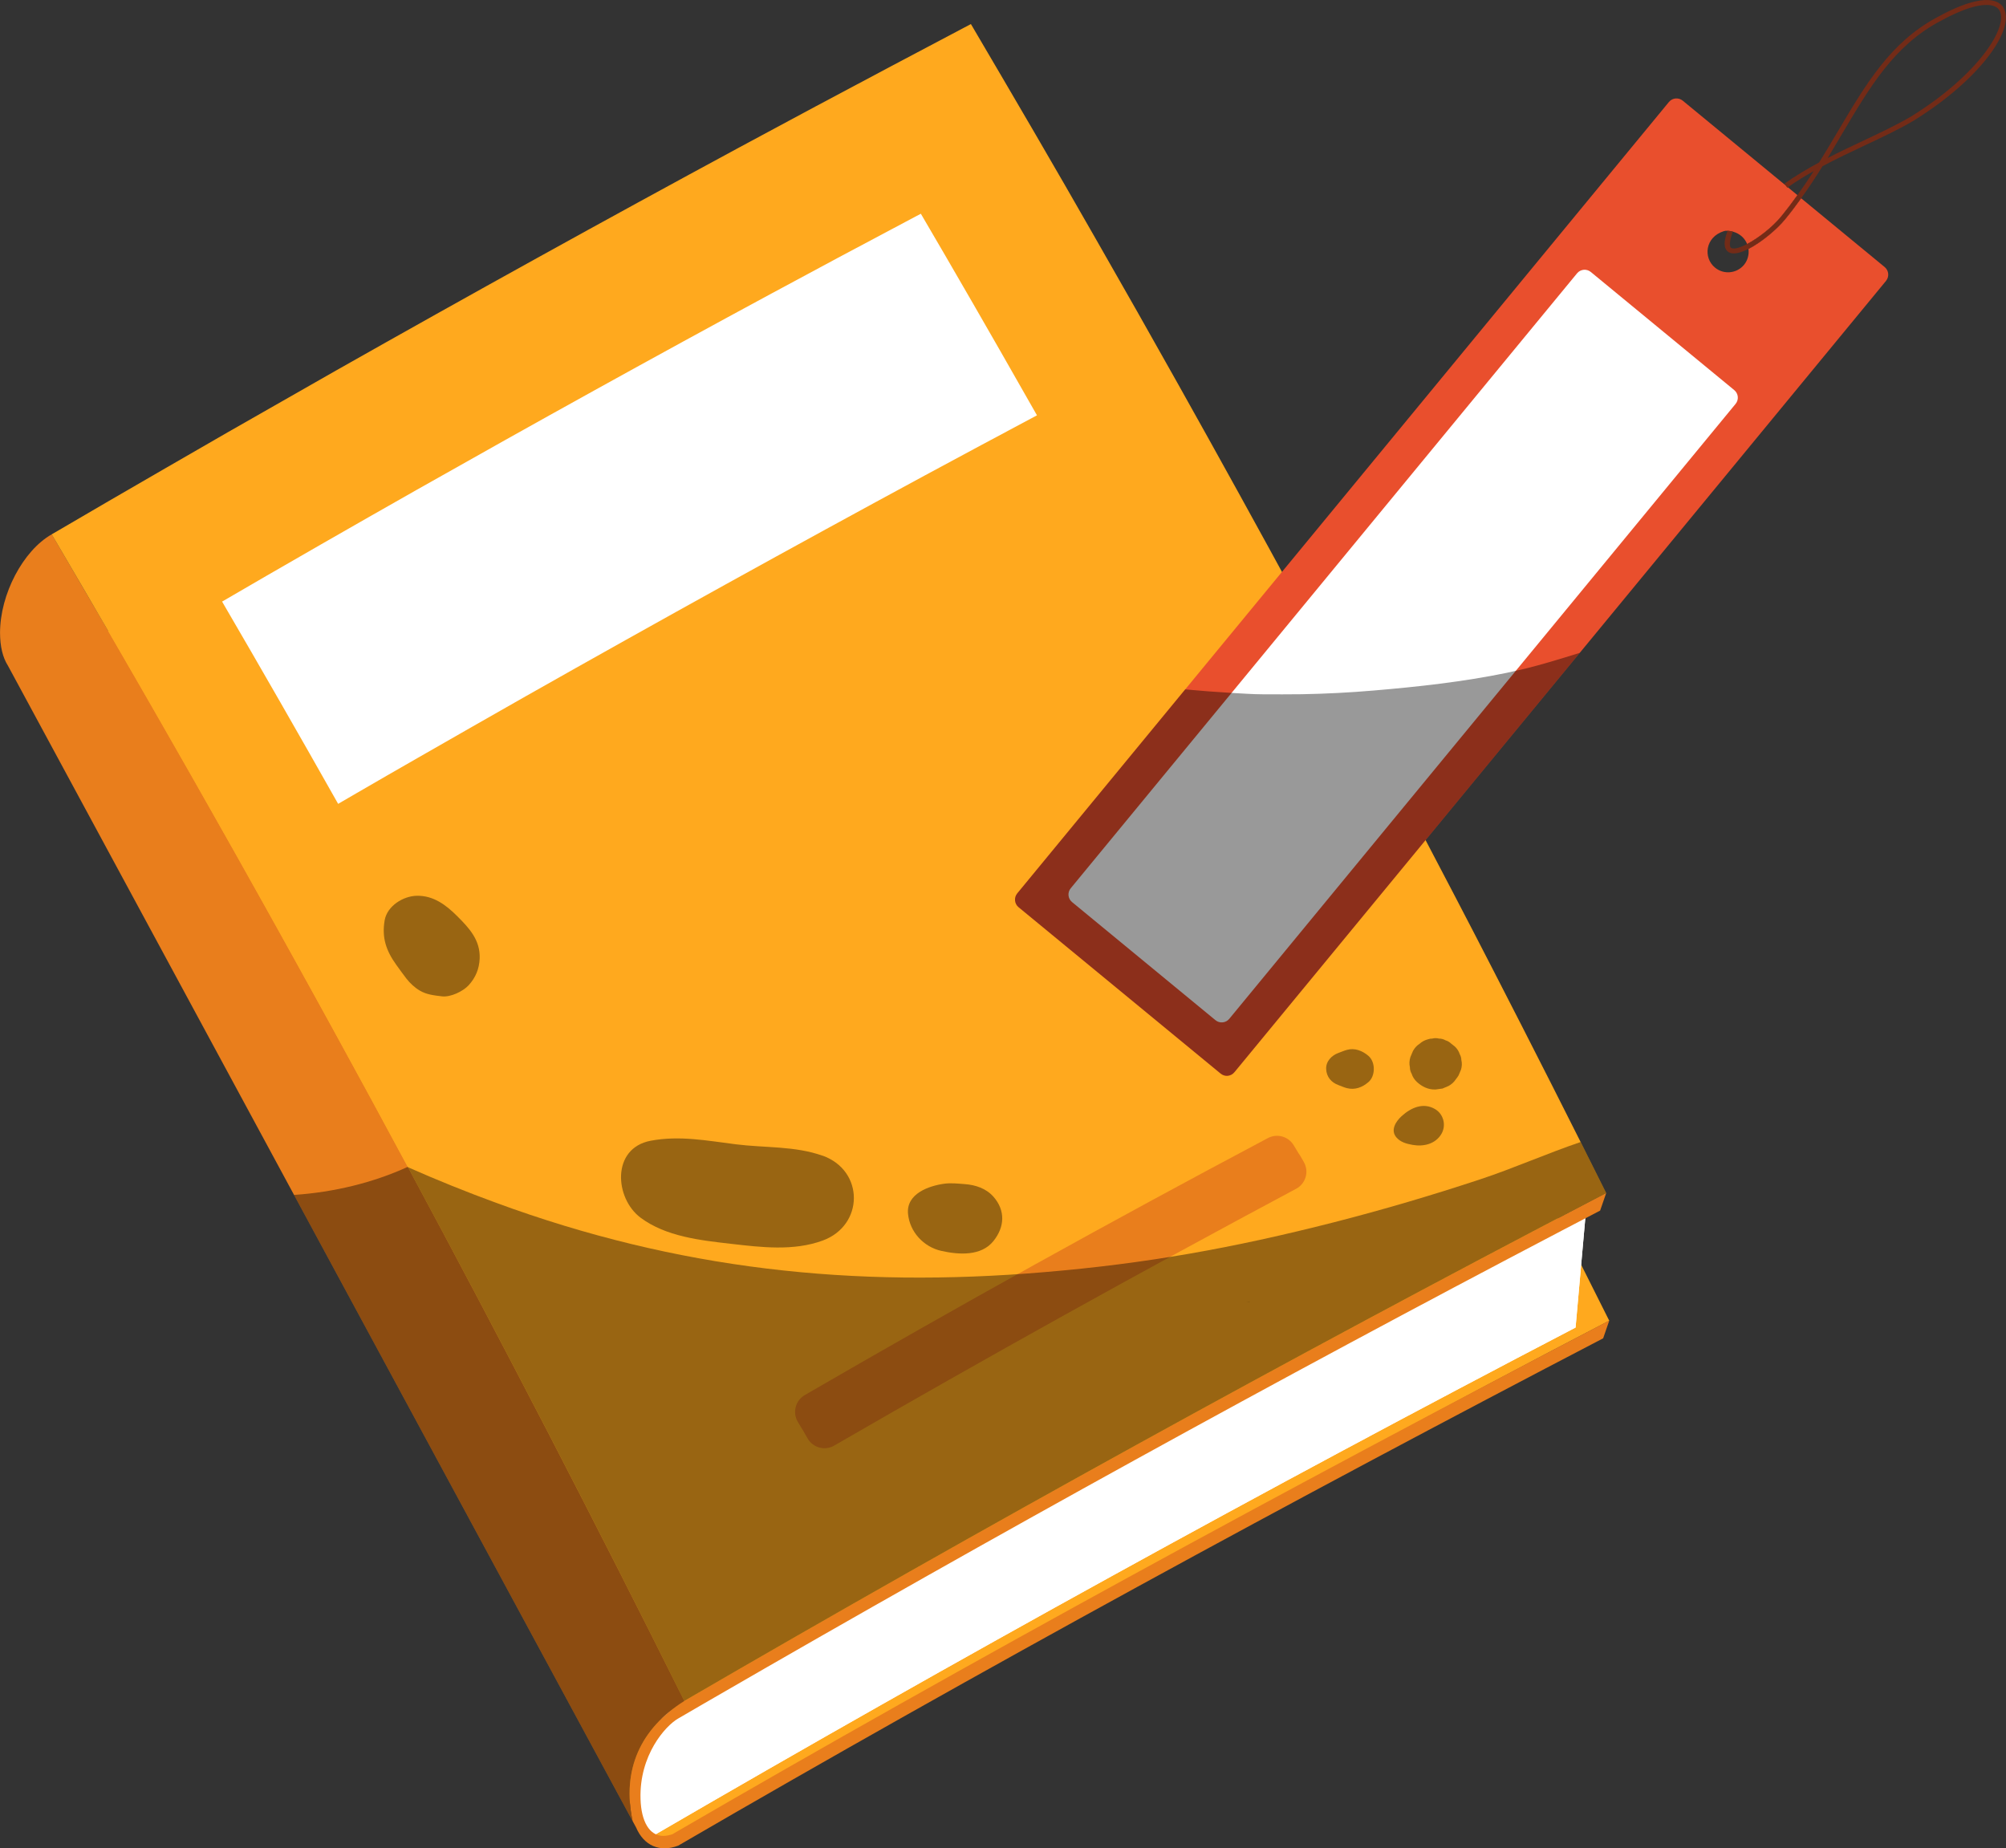
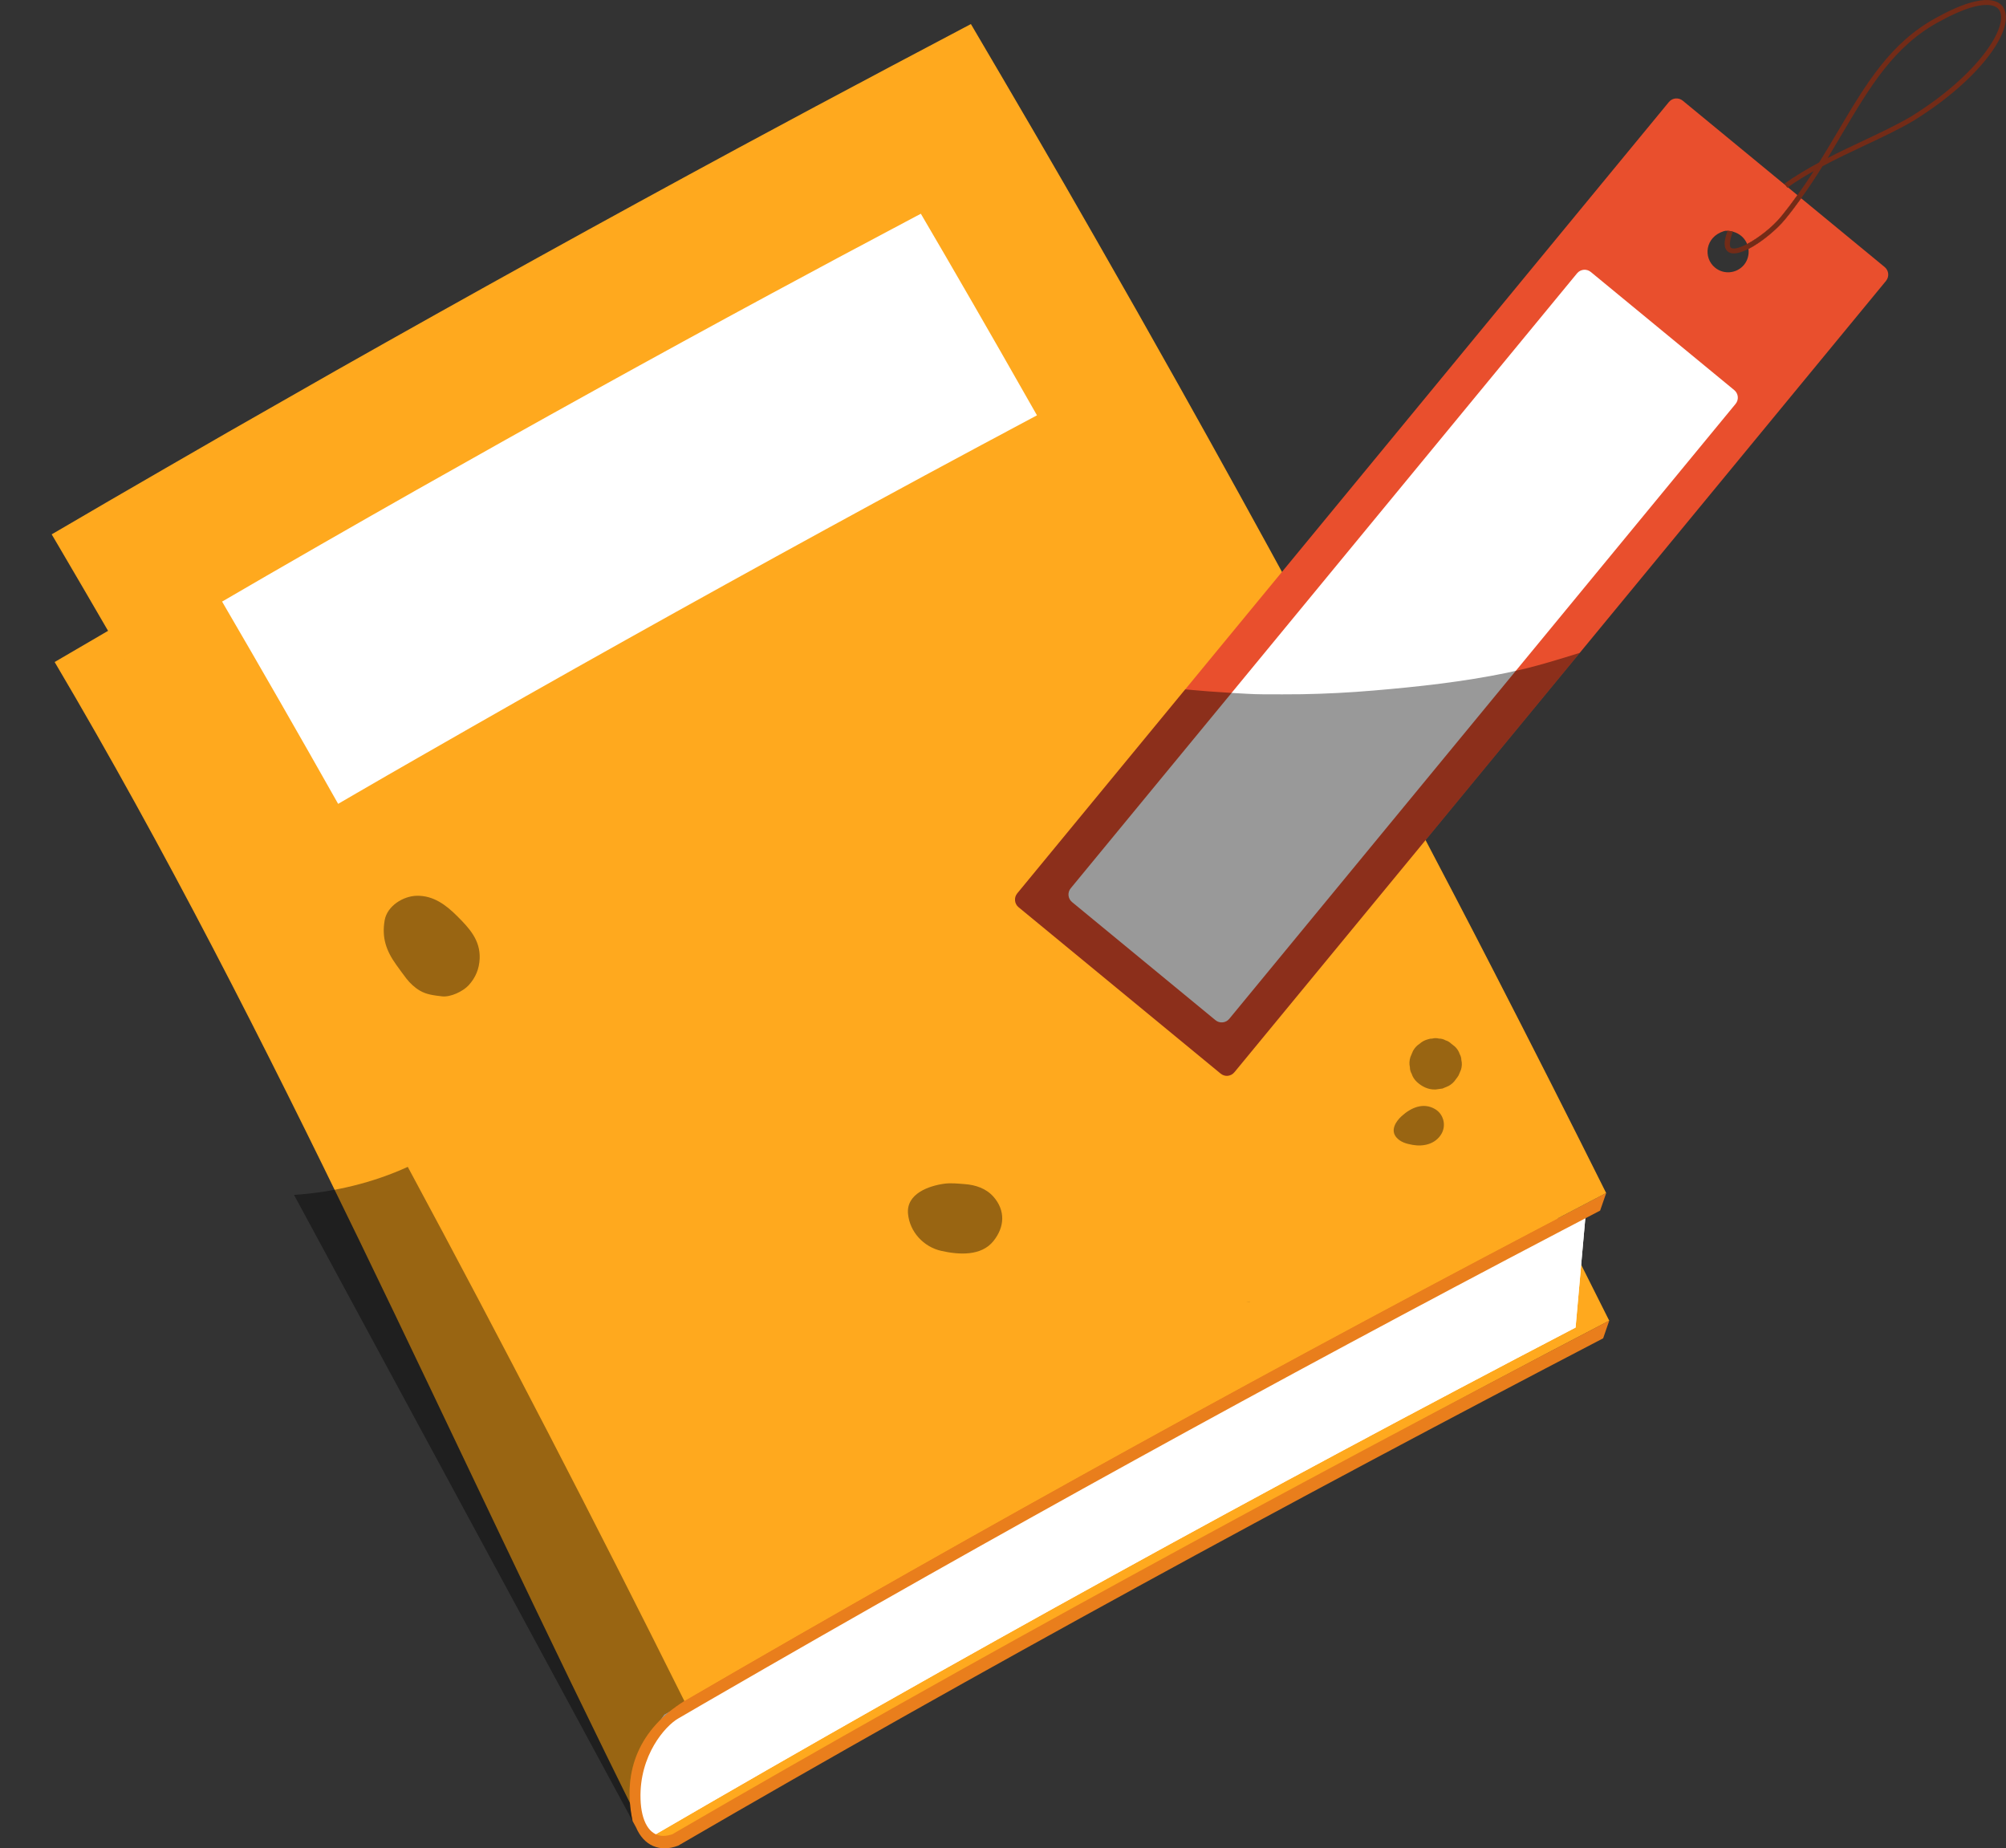
<svg xmlns="http://www.w3.org/2000/svg" viewBox="0 0 472.11 434.99">
  <rect x="0" y="0" width="472.11" height="434.99" fill="#333333" stroke="none" />
  <defs>
    <style> .cls-1 { opacity: .4; } .cls-1, .cls-2, .cls-3, .cls-4, .cls-5, .cls-6, .cls-7, .cls-8 { stroke-width: 0px; } .cls-1, .cls-7 { mix-blend-mode: soft-light; } .cls-9 { isolation: isolate; } .cls-3 { fill: #e97e1c; } .cls-4 { fill: #732b17; } .cls-5 { fill: #e94f2d; } .cls-6, .cls-7 { fill: #fff; } .cls-8 { fill: #ffa91e; } </style>
  </defs>
  <g class="cls-9">
    <g id="Layer_2" data-name="Layer 2">
      <g id="OBJECTS">
        <g>
          <g>
            <path class="cls-8" d="M378.73,310.81s0,0,0,0c-73.25,38.16-145.5,78.83-216.88,120.34-6.35,4.43-10.05.29-10.59-.8C105.35,338.27,65.25,244.43,12.86,155.8c0,0,0,0,0,0,71.16-41.67,143.31-81.73,216.35-120.1,53.05,89.92,102.93,181.7,149.52,275.11Z" />
            <g>
              <path class="cls-6" d="M373.34,284.01l-2.53,28.41c-73.25,38.18-145.61,78.03-216.98,119.54-.59.05-6.57-16.4,2.53-28.41,71.37-41.51,143.73-81.35,216.98-119.54Z" />
              <path class="cls-6" d="M373.34,284.01l-2.53,28.41c-73.25,38.18-145.61,78.03-216.98,119.54-5.67-2.32-6.57-16.4,2.53-28.41,71.37-41.51,143.73-81.35,216.98-119.54Z" />
            </g>
            <g>
              <path class="cls-3" d="M378.73,310.81l-1.43,4.15c-73.26,38.18-146.31,77.89-217.68,119.39-4.4,1.68-8.12-.06-9.91-4.26l-.84-1.55c-2.54-11.99,1.83-21.75,12.18-28.26,70.47-40.97,141.9-80.34,214.2-118.08.93-.47,1.84-.97,2.77-1.44l-1.43,4.14c-3.02,1.58-6.08,3.16-9.11,4.76-67.22,35.2-133.65,71.82-199.28,109.79-.99.57-1.96,1.13-2.94,1.7-1.86,1.1-3.76,2.19-5.64,3.28-3.04,1.74-9.19,8.65-8.87,18.94.15,5.28,2.1,8.69,5.35,8.69.68,0,1.41-.14,2.16-.4,70.47-40.99,145.39-81.67,217.68-119.42.93-.47,1.86-.97,2.78-1.45Z" />
-               <path class="cls-3" d="M148.87,428.55l-79.67-147.34L1.98,156.87l-.13-.23c-1.2-1.9-1.84-4.52-1.84-7.71,0-9.07,5.41-19.35,12.16-23.18.49.83.98,1.65,1.45,2.46,28.38,48.27,55.83,97.09,82.35,146.39,22.37,41.55,44.06,83.46,65.09,125.7-10.37,6.5-14.73,16.24-12.18,28.24Z" />
            </g>
            <path class="cls-8" d="M378.01,280.76h0c-.93.48-1.83.98-2.77,1.45-72.29,37.74-143.72,77.11-214.19,118.09-21-42.21-42.68-84.09-65.04-125.61-11.12-20.7-22.43-41.31-33.89-61.83-15.87-28.39-32.04-56.61-48.51-84.65-.48-.82-.96-1.63-1.45-2.46.11-.07.23-.13.34-.19,8.79-5.15,17.59-10.27,26.4-15.35,4.87-2.83,9.76-5.63,14.65-8.45,8.52-4.88,17.05-9.74,25.6-14.6,31.44-17.79,63.04-35.28,94.83-52.46,11.94-6.45,23.93-12.85,35.93-19.21,6.2-3.29,12.38-6.56,18.59-9.83,4.96,8.44,9.91,16.87,14.84,25.33,4.93,8.46,9.82,16.94,14.67,25.44,6.49,11.33,12.93,22.68,19.31,34.07,9.57,17.06,19.02,34.2,28.38,51.4,6.23,11.46,12.41,22.96,18.55,34.48,6.12,11.52,12.2,23.07,18.23,34.65,3.01,5.78,6.02,11.57,9,17.38,2.26,4.37,4.5,8.74,6.73,13.13,4.63,9.06,9.23,18.15,13.8,27.24,2.01,4,4.01,7.99,6,11.99Z" />
            <path class="cls-7" d="M244.04,97.75c-8.75,4.66-17.53,9.36-26.23,14.06-31.11,16.82-62.75,34.32-94.03,52.02-8.48,4.82-16.95,9.65-25.39,14.49-4.85,2.78-9.69,5.56-14.54,8.38-1.42.82-2.84,1.64-4.27,2.48-9.01-15.96-18.11-31.83-27.31-47.6,3.47-2.03,6.96-4.05,10.45-6.07,4.3-2.49,8.6-4.96,12.9-7.43,7.48-4.29,14.99-8.57,22.52-12.84,27.73-15.69,55.78-31.23,83.37-46.13,10.46-5.65,21.08-11.33,31.57-16.88,1.22-.66,2.43-1.3,3.64-1.93,1.91,3.27,3.83,6.54,5.74,9.83,4.71,8.11,8.92,15.41,12.88,22.33,2.91,5.07,5.82,10.18,8.71,15.28Z" />
-             <path class="cls-3" d="M305.05,279.76c-36.41,19.46-72.82,39.67-108.73,60.45-2.2,1.27-5.01.5-6.26-1.71-1.99-3.52-.27-.45-2.3-3.89-1.29-2.18-.56-5.01,1.64-6.29,35.97-20.86,72.42-41.09,109.01-60.49,2.15-1.14,4.83-.38,6.07,1.71,2.39,4.01.51.66,2.38,3.94,1.27,2.23.45,5.07-1.81,6.28Z" />
            <path class="cls-2" d="M294.3,306.35c-.21.04-.54.07-1.04.13.05-.01.09-.01.13-.02.2-.02.42-.05.62-.09.1-.01.2-.02.28-.02Z" />
            <g>
-               <path class="cls-1" d="M378.01,280.76h0c-.93.48-1.83.98-2.77,1.45-72.29,37.74-143.72,77.11-214.19,118.09-21-42.21-42.68-84.09-65.04-125.61,6.85,3.04,13.82,5.84,20.78,8.39,42.63,15.66,83.94,20.12,129.04,16.3,23.77-2,44.12-5.6,68.23-11.76,11.55-2.96,23-6.34,34.37-10.1,7.78-2.57,15.63-6.07,23.57-8.76,2.01,4,4.01,7.99,6,11.99Z" />
-               <path class="cls-1" d="M193.6,271.99c-6.51-2.33-13.62-1.83-20.41-2.69-6.76-.85-13.27-2.12-20.05-.84-9.31,1.76-8.48,13.57-2.37,18.12,5.96,4.44,14.07,5.32,21.25,6.14,7.14.82,14.71,1.75,21.58-.76,9.76-3.56,9.86-16.45,0-19.99Z" />
              <path class="cls-1" d="M233.81,281.64c-1.7-1.95-4.21-2.78-6.72-2.97-1.56-.12-3.3-.31-4.83-.1-3.62.49-8.99,2.34-8.56,7.07.39,4.24,3.64,7.81,7.86,8.75,4.04.9,9.36,1.3,12.26-2.34,2.62-3.28,2.86-7.13,0-10.41Z" />
              <path class="cls-1" d="M337.75,261.02c-2.81-1.66-5.71-.32-7.89,1.66-1.35,1.23-2.67,3.27-1.24,4.97.98,1.16,2.4,1.53,3.84,1.79,2.6.46,5.42-.21,6.81-2.64,1.13-1.99.47-4.61-1.52-5.78Z" />
-               <path class="cls-1" d="M322.05,248.48c-1.41-1.2-3.19-1.92-5.07-1.4-.67.18-1.33.49-1.99.72-1.58.57-2.96,1.97-2.88,3.78.08,1.83,1.18,3.16,2.88,3.78.65.24,1.31.55,1.99.72,1.92.49,3.63-.18,5.07-1.41,1.7-1.45,1.7-4.74,0-6.19Z" />
              <path class="cls-1" d="M343.93,249.51c0-.51-.13-.98-.38-1.42-.23-.7-.61-1.3-1.16-1.81-.28-.23-.56-.45-.85-.67-.38-.37-.82-.63-1.33-.78-.47-.27-.98-.41-1.53-.41-.54-.14-1.07-.14-1.61,0-.33-.01-.64.04-.93.15-.78.19-1.47.55-2.05,1.08-.66.42-1.17.99-1.55,1.69-.2.48-.4.96-.61,1.44-.25.8-.29,1.6-.11,2.4,0,.54.14,1.05.41,1.52.24.75.66,1.39,1.25,1.94,1.16,1.07,2.64,1.81,4.26,1.76.04,0,.09,0,.13,0,.54-.07,1.07-.14,1.61-.22l1.44-.61c.7-.38,1.27-.9,1.7-1.56.27-.35.45-.57.65-.92l.57-1.34c.23-.75.27-1.5.1-2.24Z" />
              <path class="cls-1" d="M107.59,215.59c-2.62-2.61-5.56-4.85-9.49-4.78-3.18.06-6.97,2.37-7.57,5.76-.72,4.11.37,7.21,2.74,10.5.78,1.08,1.55,2.16,2.36,3.21.85,1.1,1.97,2.15,3.19,2.86,1.62.95,3.35,1.11,5.18,1.34,2.01.25,4.96-1.16,6.29-2.6,1.63-1.78,2.5-3.85,2.6-6.29.18-4.35-2.47-7.18-5.3-10Z" />
            </g>
            <path class="cls-1" d="M148.87,428.55l-79.67-147.34c9.4-.62,18.66-2.89,26.77-6.6,22.37,41.55,44.06,83.46,65.09,125.7-10.37,6.5-14.73,16.24-12.18,28.24Z" />
          </g>
          <g>
            <path class="cls-5" d="M443.89,66.08l-72.11,87.58-81.27,98.68c-.81.99-2.26,1.13-3.24.31l-47.55-39.15c-.98-.81-1.12-2.26-.32-3.24l39.54-48.02L392.78,24c.81-.98,2.26-1.12,3.25-.31l24.28,19.99.34.49.13-.09,2.24,1.84c-1.18,1.67-2.45,3.34-3.8,5-2.08,2.55-5.4,5.11-8.04,6.5-.52-1.32-1.66-2.45-3.36-2.91-.38-.11-.79-.18-1.23-.2h-.05c-.27-.03-.57,0-.84.09-4.42,1.39-4.89,6.27-2.07,8.58,2.05,1.7,5.11,1.4,6.82-.65.89-1.09,1.22-2.46,1.05-3.74,3.12-1.6,6.72-4.66,8.59-6.94,1.36-1.65,2.62-3.32,3.81-4.99l19.66,16.19c.98.82,1.12,2.26.31,3.25Z" />
            <path class="cls-5" d="M423.02,45.91c-1.19,1.67-2.45,3.34-3.8,4.99-2.08,2.55-5.4,5.12-8.04,6.51.16.38.26.77.32,1.16,3.12-1.59,6.73-4.65,8.6-6.94,1.36-1.65,2.61-3.32,3.81-4.99l-.89-.73ZM420.78,44.06l-.47-.39.34.49.13-.09Z" />
            <path class="cls-7" d="M408.47,95.05l-119.17,144.73c-.81.98-2.26,1.12-3.24.31l-33.76-27.8c-.98-.81-1.12-2.26-.31-3.24l119.17-144.73c.81-.98,2.26-1.12,3.24-.31l33.76,27.8c.98.81,1.12,2.26.31,3.24Z" />
            <path class="cls-4" d="M471.56,1.87c-1.83-3.11-7.54-2.31-15.68,2.21-10.92,5.84-16.68,15.57-23.34,26.83-1.43,2.41-2.88,4.86-4.41,7.32-2.76,1.49-5.51,3.11-8.15,4.98l.32.45.34.49.13-.09c1.98-1.39,4.03-2.64,6.09-3.8-1.21,1.89-2.48,3.77-3.84,5.66-1.19,1.67-2.45,3.34-3.8,4.99-2.08,2.55-5.4,5.12-8.04,6.51-1.69.9-3.1,1.3-3.74.93-.57-.33-.32-1.93.38-3.84-.38-.11-.79-.18-1.23-.2-.4,1.08-1.47,4.03.27,5.05.21.12.44.2.69.24,1.03.17,2.43-.25,3.94-1.01,3.12-1.59,6.73-4.65,8.6-6.94,1.36-1.65,2.61-3.32,3.81-4.99,1.82-2.52,3.47-5.04,5.03-7.55,3.34-1.78,6.73-3.37,10.05-4.94,4.1-1.92,7.97-3.75,11.4-5.78,16.1-9.99,23.94-21.78,21.16-26.51ZM449.81,27.39c-3.39,2-7.23,3.81-11.3,5.73-2.77,1.3-5.58,2.63-8.37,4.07,1.16-1.91,2.29-3.81,3.39-5.69,6.58-11.11,12.25-20.71,22.89-26.42,5.98-3.31,9.87-4.21,12.11-3.84,1.02.17,1.69.62,2.04,1.21,2.17,3.69-4.68,14.96-20.76,24.94Z" />
            <path class="cls-1" d="M371.78,153.66l-81.27,98.68c-.81.99-2.26,1.13-3.24.31l-47.55-39.15c-.98-.81-1.12-2.26-.32-3.24l39.54-48.02c3.63.34,7.26.62,10.9.83,1.19.07,2.38.13,3.56.2.65.03,1.31.06,1.98.09.35,0,.99.02,1.96.04,3.02,0,6.01.03,9.03-.02,5.64-.1,11.28-.39,16.89-.87,10.52-.89,21.02-2.04,31.37-4.17.32-.07,1.21-.27,2.11-.48,1.13-.26,2.28-.52,2.31-.52,1.83-.47,3.66-.95,5.48-1.49,2.43-.71,4.84-1.45,7.25-2.2Z" />
          </g>
        </g>
      </g>
    </g>
  </g>
</svg>